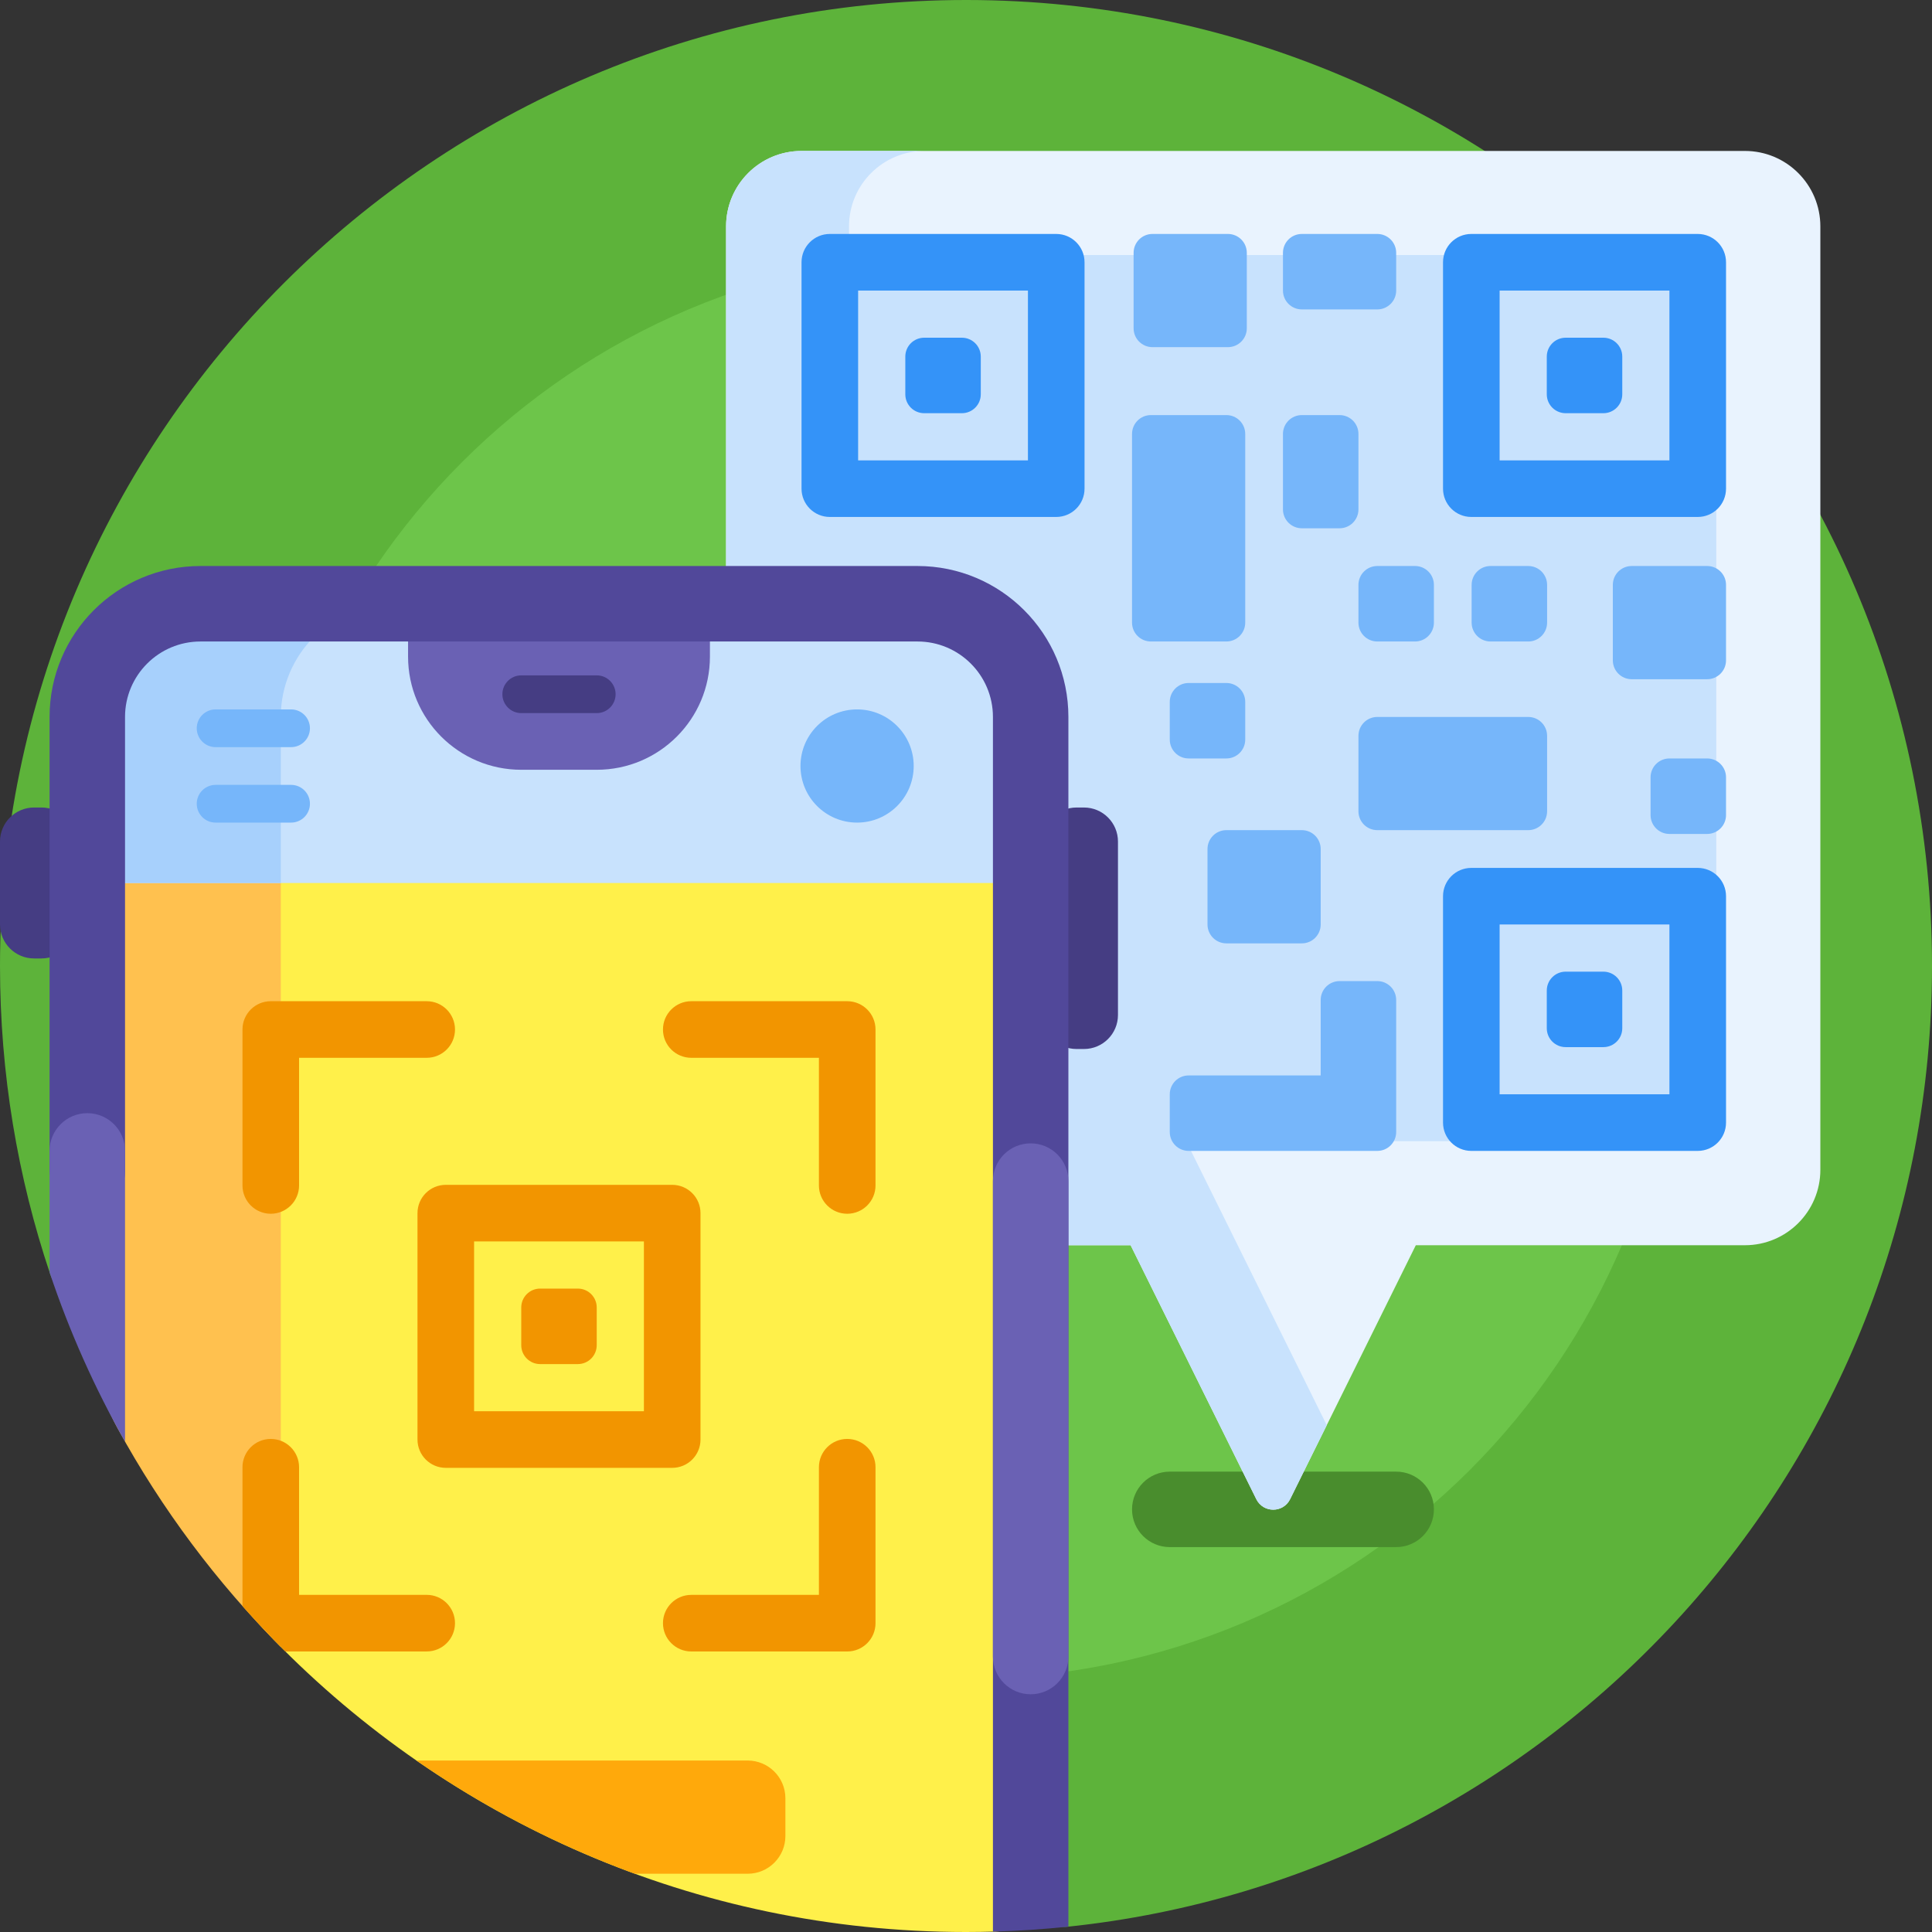
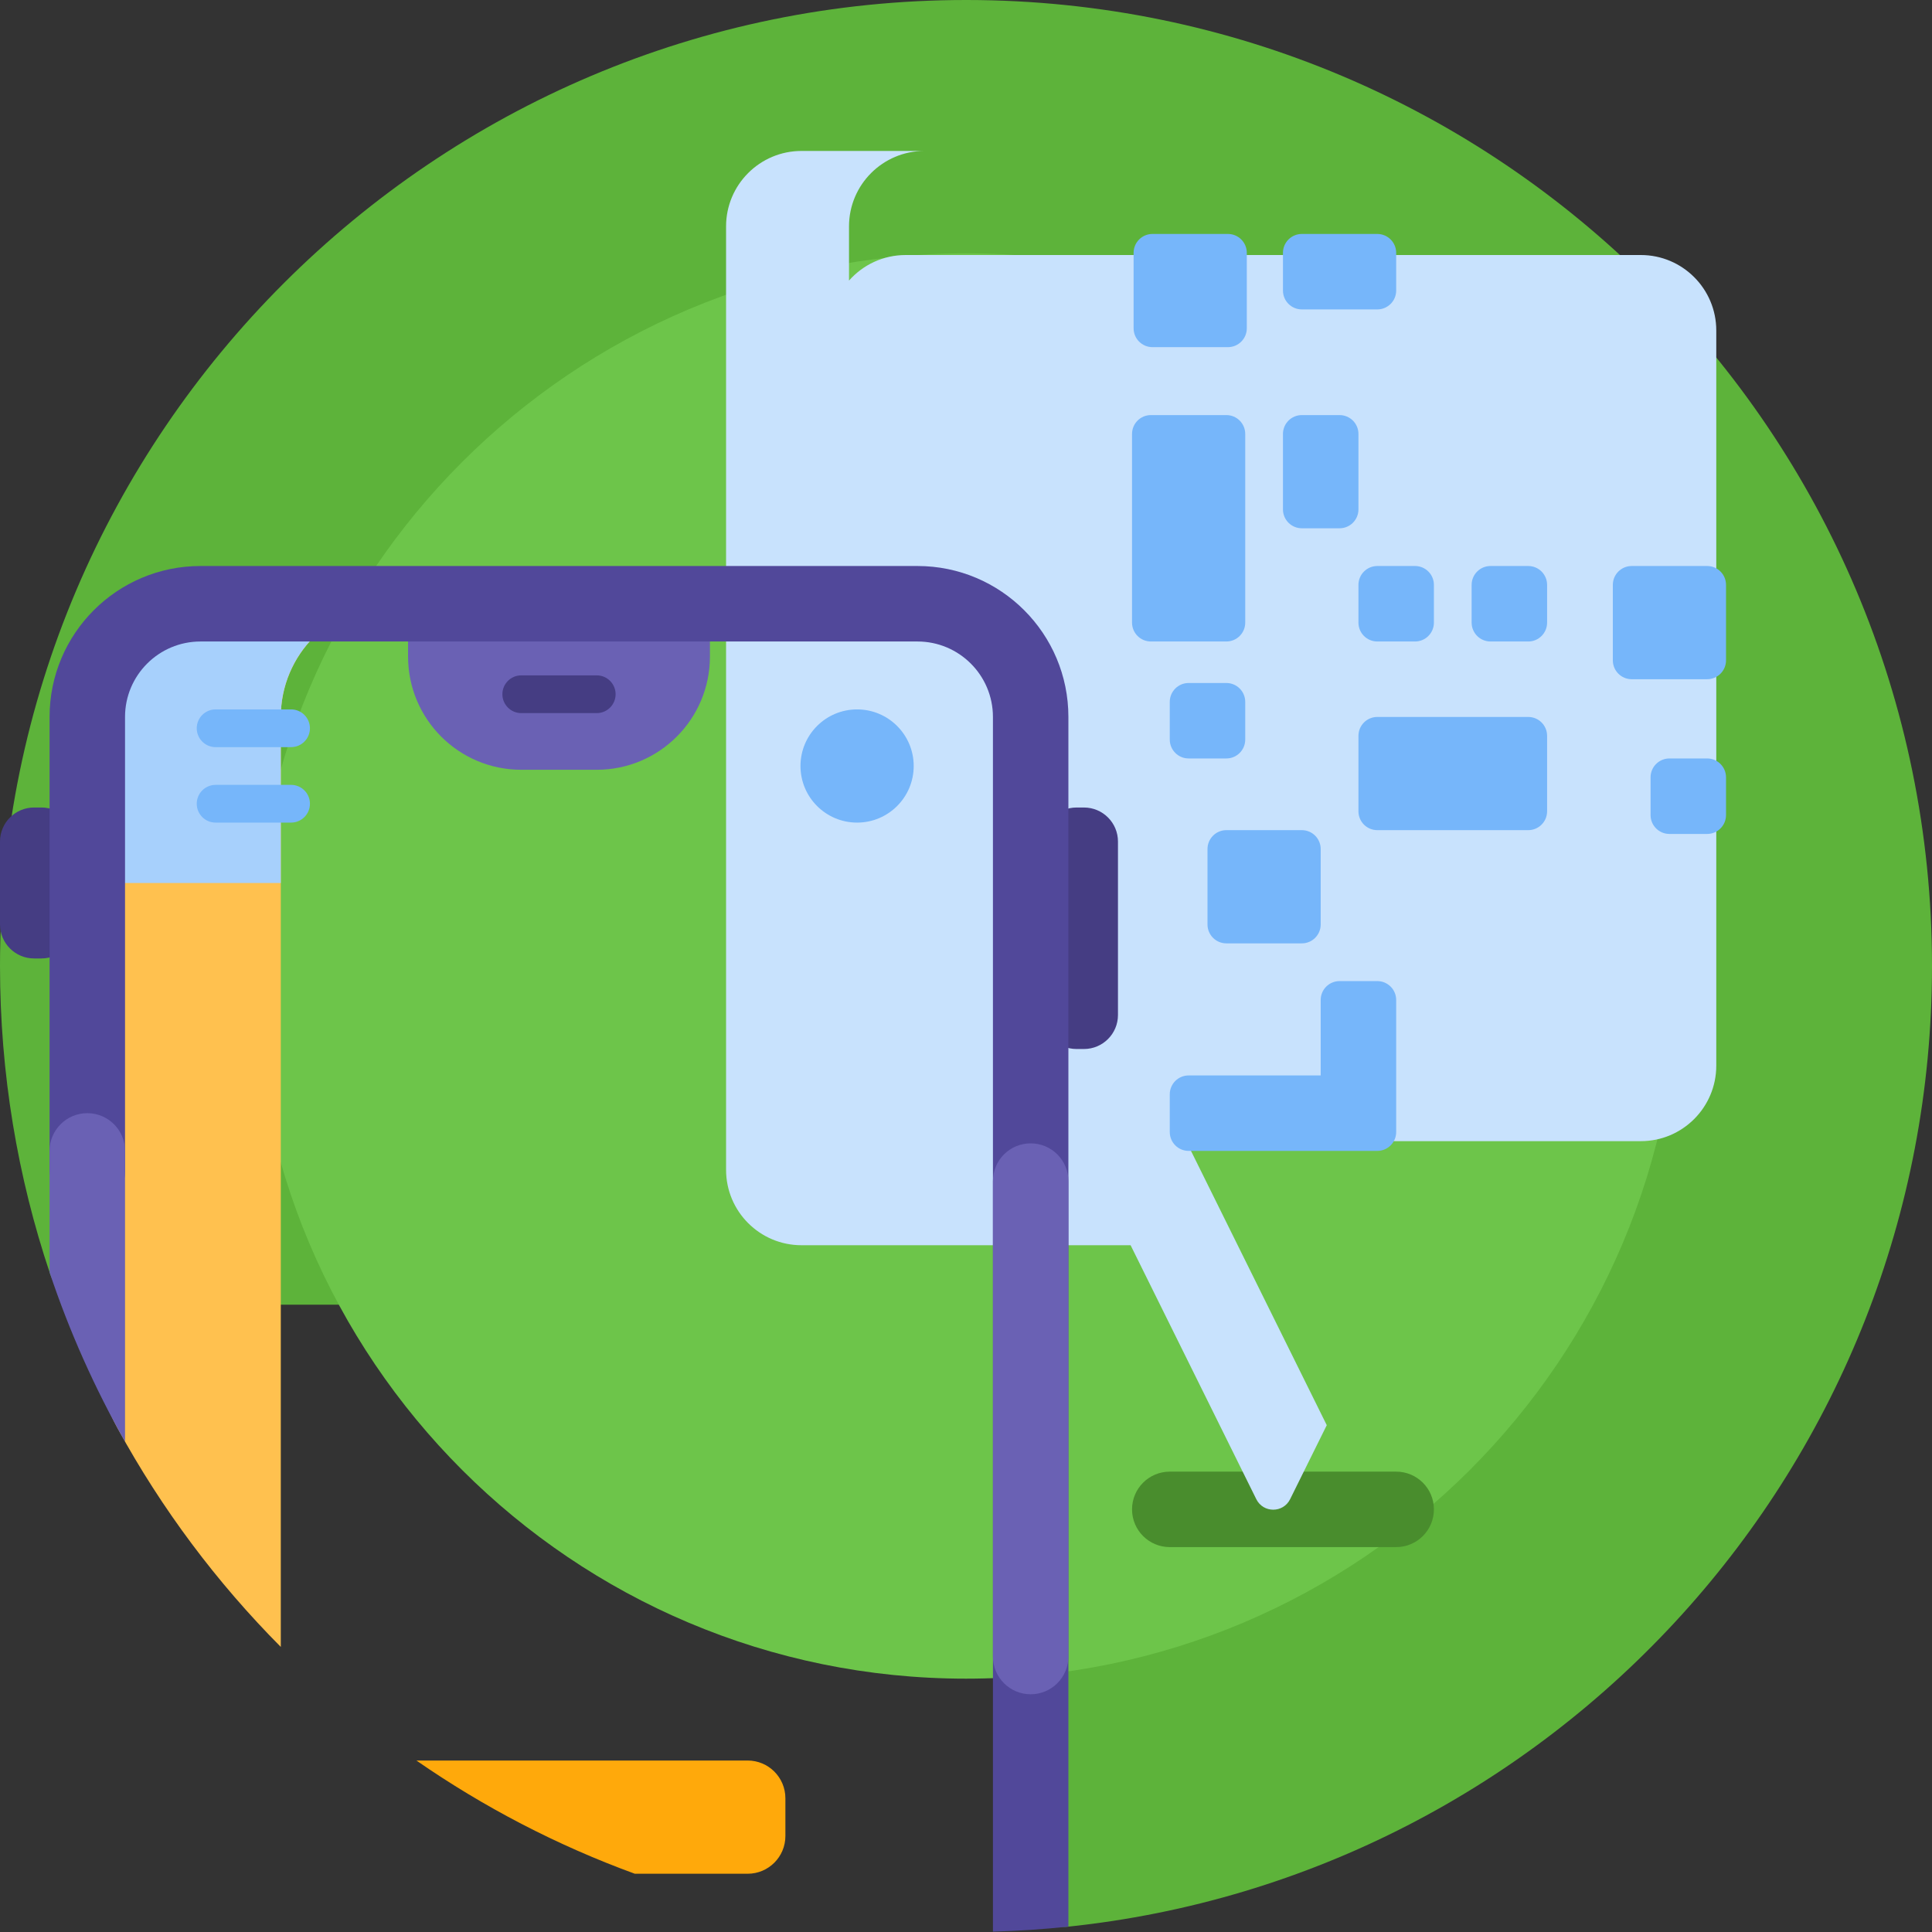
<svg xmlns="http://www.w3.org/2000/svg" width="85" height="85" viewBox="0 0 85 85" fill="none">
  <rect x="0" y="0" width="85" height="85" fill="#333333" stroke="none" />
  <g clip-path="url(#clip0_5_240)">
    <path d="M85 42.5C85 64.468 68.332 82.544 46.953 84.77C46.372 84.83 45.866 84.372 45.866 83.788C45.866 69.214 34.052 57.4 19.478 57.4H4.087C3.23 57.4 2.474 56.849 2.201 56.036C0.774 51.784 0 47.233 0 42.5C0 19.079 19.118 -0.021 42.539 1.77143e-05C65.993 0.021 85 19.041 85 42.5Z" fill="#5DB33A" />
    <path d="M73.854 42.5C73.854 59.816 59.816 73.854 42.5 73.854C25.184 73.854 11.146 59.816 11.146 42.5C11.146 25.184 25.184 11.146 42.5 11.146C59.816 11.146 73.854 25.184 73.854 42.5Z" fill="#6DC54A" />
    <path d="M61.426 68.066H51.465C50.548 68.066 49.805 67.323 49.805 66.406C49.805 65.489 50.548 64.746 51.465 64.746H61.426C62.343 64.746 63.086 65.489 63.086 66.406C63.086 67.323 62.343 68.066 61.426 68.066Z" fill="#498D2D" />
-     <path d="M80.088 9.961V51.465C80.088 53.299 78.602 54.785 76.768 54.785H62.29L56.76 65.958C56.455 66.574 55.577 66.574 55.272 65.958L49.742 54.785H35.264C33.43 54.785 31.944 53.299 31.944 51.465V9.961C31.944 8.127 33.43 6.641 35.264 6.641H76.768C78.602 6.641 80.088 8.127 80.088 9.961Z" fill="#E9F3FE" />
    <path d="M75.509 14.54V46.885C75.509 48.719 74.022 50.206 72.189 50.206H52.187L58.372 62.702L56.76 65.958C56.455 66.574 55.577 66.574 55.272 65.958L49.742 54.785H35.264C33.43 54.785 31.944 53.299 31.944 51.465V9.961C31.944 8.127 33.43 6.641 35.264 6.641H40.674C38.84 6.641 37.353 8.127 37.353 9.961V12.344C37.962 11.655 38.852 11.22 39.844 11.22H72.189C74.022 11.22 75.509 12.707 75.509 14.54Z" fill="#C8E2FD" />
    <path d="M49.874 14.443V11.123C49.874 10.665 50.245 10.293 50.704 10.293H54.024C54.482 10.293 54.854 10.665 54.854 11.123V14.443C54.854 14.902 54.482 15.273 54.024 15.273H50.704C50.245 15.273 49.874 14.902 49.874 14.443ZM75.108 24.902H71.788C71.329 24.902 70.958 25.274 70.958 25.732V29.053C70.958 29.511 71.329 29.883 71.788 29.883H75.108C75.566 29.883 75.938 29.511 75.938 29.053V25.732C75.938 25.274 75.567 24.902 75.108 24.902ZM54.785 27.393V19.092C54.785 18.633 54.413 18.262 53.955 18.262H50.635C50.176 18.262 49.805 18.633 49.805 19.092V27.393C49.805 27.851 50.176 28.223 50.635 28.223H53.955C54.413 28.223 54.785 27.851 54.785 27.393ZM67.236 31.543H60.596C60.137 31.543 59.766 31.915 59.766 32.373V35.693C59.766 36.152 60.137 36.523 60.596 36.523H67.236C67.695 36.523 68.066 36.152 68.066 35.693V32.373C68.066 31.915 67.695 31.543 67.236 31.543ZM75.108 33.369H73.448C72.989 33.369 72.618 33.741 72.618 34.199V35.859C72.618 36.318 72.989 36.69 73.448 36.69H75.108C75.566 36.69 75.938 36.318 75.938 35.859V34.199C75.938 33.741 75.567 33.369 75.108 33.369ZM54.785 32.539V30.879C54.785 30.421 54.413 30.049 53.955 30.049H52.295C51.837 30.049 51.465 30.421 51.465 30.879V32.539C51.465 32.997 51.837 33.369 52.295 33.369H53.955C54.413 33.369 54.785 32.997 54.785 32.539ZM53.955 41.504H57.275C57.734 41.504 58.105 41.132 58.105 40.674V37.353C58.105 36.895 57.734 36.523 57.275 36.523H53.955C53.497 36.523 53.125 36.895 53.125 37.353V40.674C53.125 41.132 53.497 41.504 53.955 41.504ZM59.766 25.732V27.393C59.766 27.851 60.137 28.223 60.596 28.223H62.256C62.714 28.223 63.086 27.851 63.086 27.393V25.732C63.086 25.274 62.714 24.902 62.256 24.902H60.596C60.137 24.902 59.766 25.274 59.766 25.732ZM65.576 28.223H67.236C67.695 28.223 68.066 27.851 68.066 27.393V25.732C68.066 25.274 67.695 24.902 67.236 24.902H65.576C65.118 24.902 64.746 25.274 64.746 25.732V27.393C64.746 27.851 65.118 28.223 65.576 28.223ZM57.275 23.242H58.935C59.394 23.242 59.766 22.87 59.766 22.412V19.092C59.766 18.633 59.394 18.262 58.935 18.262H57.275C56.817 18.262 56.445 18.633 56.445 19.092V22.412C56.445 22.87 56.817 23.242 57.275 23.242ZM57.275 13.613H60.596C61.054 13.613 61.426 13.242 61.426 12.783V11.123C61.426 10.665 61.054 10.293 60.596 10.293H57.275C56.817 10.293 56.445 10.665 56.445 11.123V12.783C56.445 13.242 56.817 13.613 57.275 13.613ZM60.596 43.164H58.935C58.477 43.164 58.105 43.536 58.105 43.994V47.315H52.295C51.837 47.315 51.465 47.686 51.465 48.145V49.805C51.465 50.263 51.837 50.635 52.295 50.635H60.596C61.054 50.635 61.426 50.263 61.426 49.805V43.994C61.426 43.536 61.054 43.164 60.596 43.164Z" fill="#76B6FA" />
-     <path d="M46.47 10.293H36.509C35.822 10.293 35.264 10.85 35.264 11.538V21.499C35.264 22.187 35.822 22.744 36.509 22.744H46.47C47.158 22.744 47.715 22.187 47.715 21.499V11.538C47.715 10.85 47.158 10.293 46.47 10.293ZM45.225 20.254H37.754V12.783H45.225V20.254ZM39.83 17.349V15.688C39.83 15.23 40.201 14.858 40.66 14.858H42.32C42.778 14.858 43.15 15.23 43.15 15.688V17.349C43.15 17.807 42.778 18.179 42.32 18.179H40.66C40.201 18.179 39.83 17.807 39.83 17.349ZM74.693 10.293H64.732C64.044 10.293 63.487 10.85 63.487 11.538V21.499C63.487 22.187 64.044 22.744 64.732 22.744H74.693C75.381 22.744 75.938 22.187 75.938 21.499V11.538C75.938 10.85 75.381 10.293 74.693 10.293ZM73.448 20.254H65.977V12.783H73.448V20.254ZM68.052 17.349V15.688C68.052 15.23 68.424 14.858 68.882 14.858H70.543C71.001 14.858 71.373 15.23 71.373 15.688V17.349C71.373 17.807 71.001 18.179 70.543 18.179H68.882C68.424 18.179 68.052 17.807 68.052 17.349ZM74.693 38.184H64.732C64.044 38.184 63.487 38.741 63.487 39.429V49.39C63.487 50.077 64.044 50.635 64.732 50.635H74.693C75.381 50.635 75.938 50.077 75.938 49.39V39.429C75.938 38.741 75.381 38.184 74.693 38.184ZM73.448 48.145H65.977V40.674H73.448V48.145ZM68.052 45.239V43.579C68.052 43.121 68.424 42.749 68.882 42.749H70.543C71.001 42.749 71.373 43.121 71.373 43.579V45.239C71.373 45.698 71.001 46.069 70.543 46.069H68.882C68.424 46.069 68.052 45.698 68.052 45.239Z" fill="#3493F8" />
    <path d="M3.32 37.025V40.67C3.32 41.497 2.65 42.168 1.823 42.168H1.498C0.671 42.168 0 41.497 0 40.67V37.025C0 36.198 0.671 35.527 1.498 35.527H1.823C2.65 35.527 3.32 36.198 3.32 37.025ZM47.689 35.527H47.364C46.537 35.527 45.866 36.198 45.866 37.025V44.655C45.866 45.482 46.537 46.152 47.364 46.152H47.689C48.516 46.152 49.186 45.482 49.186 44.655V37.025C49.187 36.198 48.516 35.527 47.689 35.527Z" fill="#453D83" />
-     <path d="M45.345 31.543V83.386C45.345 84.251 44.656 84.955 43.791 84.981C43.362 84.993 42.932 85 42.5 85C30.559 85 19.769 80.076 12.049 72.147C6.748 66.704 3.841 59.367 3.841 51.769V31.543C3.841 28.792 6.071 26.562 8.822 26.562H40.365C43.115 26.562 45.345 28.792 45.345 31.543Z" fill="#FFF04A" />
    <path d="M8.822 26.562H17.335C14.584 26.562 12.354 28.792 12.354 31.543V72.458C9.536 69.622 7.115 66.391 5.183 62.855C4.296 61.233 3.841 59.41 3.841 57.561V31.543C3.841 28.792 6.071 26.562 8.822 26.562Z" fill="#FFC14F" />
-     <path d="M26.253 57.523V59.183C26.253 59.642 25.882 60.014 25.423 60.014H23.763C23.305 60.014 22.933 59.642 22.933 59.183V57.523C22.933 57.065 23.305 56.693 23.763 56.693H25.423C25.882 56.693 26.253 57.065 26.253 57.523ZM18.773 70.167H13.158V64.552C13.158 63.864 12.6 63.307 11.913 63.307C11.225 63.307 10.668 63.864 10.668 64.552V70.66C11.275 71.346 11.904 72.012 12.554 72.657H18.773C19.461 72.657 20.018 72.1 20.018 71.412C20.018 70.725 19.461 70.167 18.773 70.167ZM11.913 53.4C12.6 53.4 13.158 52.842 13.158 52.155V46.539H18.773C19.461 46.539 20.018 45.982 20.018 45.294C20.018 44.606 19.461 44.049 18.773 44.049H11.913C11.225 44.049 10.668 44.606 10.668 45.294V52.155C10.668 52.842 11.225 53.4 11.913 53.4ZM37.274 44.049H30.413C29.726 44.049 29.168 44.607 29.168 45.294C29.168 45.982 29.726 46.539 30.413 46.539H36.029V52.155C36.029 52.843 36.586 53.4 37.274 53.4C37.962 53.4 38.519 52.843 38.519 52.155V45.294C38.519 44.606 37.962 44.049 37.274 44.049ZM37.274 63.307C36.586 63.307 36.029 63.864 36.029 64.552V70.168H30.413C29.726 70.168 29.168 70.725 29.168 71.413C29.168 72.1 29.726 72.658 30.413 72.658H37.274C37.962 72.658 38.519 72.1 38.519 71.413V64.552C38.519 63.864 37.962 63.307 37.274 63.307ZM19.613 52.128H29.574C30.262 52.128 30.819 52.685 30.819 53.373V63.334C30.819 64.022 30.262 64.579 29.574 64.579H19.613C18.925 64.579 18.368 64.022 18.368 63.334V53.373C18.368 52.685 18.925 52.128 19.613 52.128ZM20.858 62.089H28.329V54.618H20.858V62.089Z" fill="#F29500" />
    <path d="M34.554 79.117V80.777C34.554 81.694 33.811 82.437 32.894 82.437H27.93C24.499 81.185 21.274 79.503 18.321 77.456H32.894C33.811 77.456 34.554 78.2 34.554 79.117Z" fill="#FFA90B" />
-     <path d="M45.345 31.543V38.848H3.841V31.543C3.841 28.792 6.071 26.562 8.822 26.562H40.365C43.115 26.562 45.345 28.792 45.345 31.543Z" fill="#C8E2FD" />
    <path d="M17.335 26.562C14.584 26.562 12.354 28.792 12.354 31.543V38.848H3.841V31.543C3.841 28.792 6.071 26.562 8.822 26.562H17.335Z" fill="#A7D0FC" />
    <path d="M13.636 32.041C13.636 32.499 13.264 32.871 12.806 32.871H9.486C9.027 32.871 8.656 32.499 8.656 32.041C8.656 31.583 9.027 31.211 9.486 31.211H12.806C13.265 31.211 13.636 31.583 13.636 32.041ZM12.806 34.531H9.486C9.027 34.531 8.656 34.903 8.656 35.361C8.656 35.82 9.027 36.191 9.486 36.191H12.806C13.264 36.191 13.636 35.82 13.636 35.361C13.636 34.903 13.265 34.531 12.806 34.531ZM37.709 31.211C36.333 31.211 35.218 32.326 35.218 33.701C35.218 35.076 36.333 36.191 37.709 36.191C39.084 36.191 40.199 35.076 40.199 33.701C40.199 32.326 39.084 31.211 37.709 31.211Z" fill="#76B6FA" />
    <path d="M31.234 25.566V28.887C31.234 31.637 29.004 33.867 26.253 33.867H22.933C20.183 33.867 17.953 31.637 17.953 28.887V25.566H31.234Z" fill="#6A61B4" />
    <path d="M27.084 30.544C27.084 31.002 26.712 31.374 26.253 31.374H22.933C22.475 31.374 22.103 31.002 22.103 30.544C22.103 30.085 22.475 29.713 22.933 29.713H26.253C26.712 29.713 27.084 30.085 27.084 30.544Z" fill="#453D83" />
    <path d="M47.005 31.543V84.764C45.91 84.879 44.803 84.953 43.685 84.984V31.543C43.685 29.709 42.199 28.223 40.365 28.223H8.822C6.988 28.223 5.501 29.709 5.501 31.543V51.541C5.501 53.401 2.9 53.835 2.296 52.076C2.287 52.05 2.181 51.645 2.181 51.463V31.543C2.181 27.875 5.154 24.902 8.822 24.902H40.365C44.032 24.902 47.005 27.875 47.005 31.543Z" fill="#51489A" />
    <path d="M43.685 72.881V51.963C43.685 51.046 44.428 50.303 45.345 50.303C46.262 50.303 47.005 51.046 47.005 51.963V72.881C47.005 73.798 46.262 74.541 45.345 74.541C44.428 74.541 43.685 73.798 43.685 72.881ZM3.841 48.975C2.924 48.975 2.181 49.718 2.181 50.635V55.977C3.052 58.582 4.168 61.075 5.501 63.428V50.635C5.501 49.718 4.758 48.975 3.841 48.975Z" fill="#6A61B4" />
  </g>
  <defs>
    <clipPath id="clip0_5_240">
      <rect width="85" height="85" fill="white" />
    </clipPath>
  </defs>
</svg>